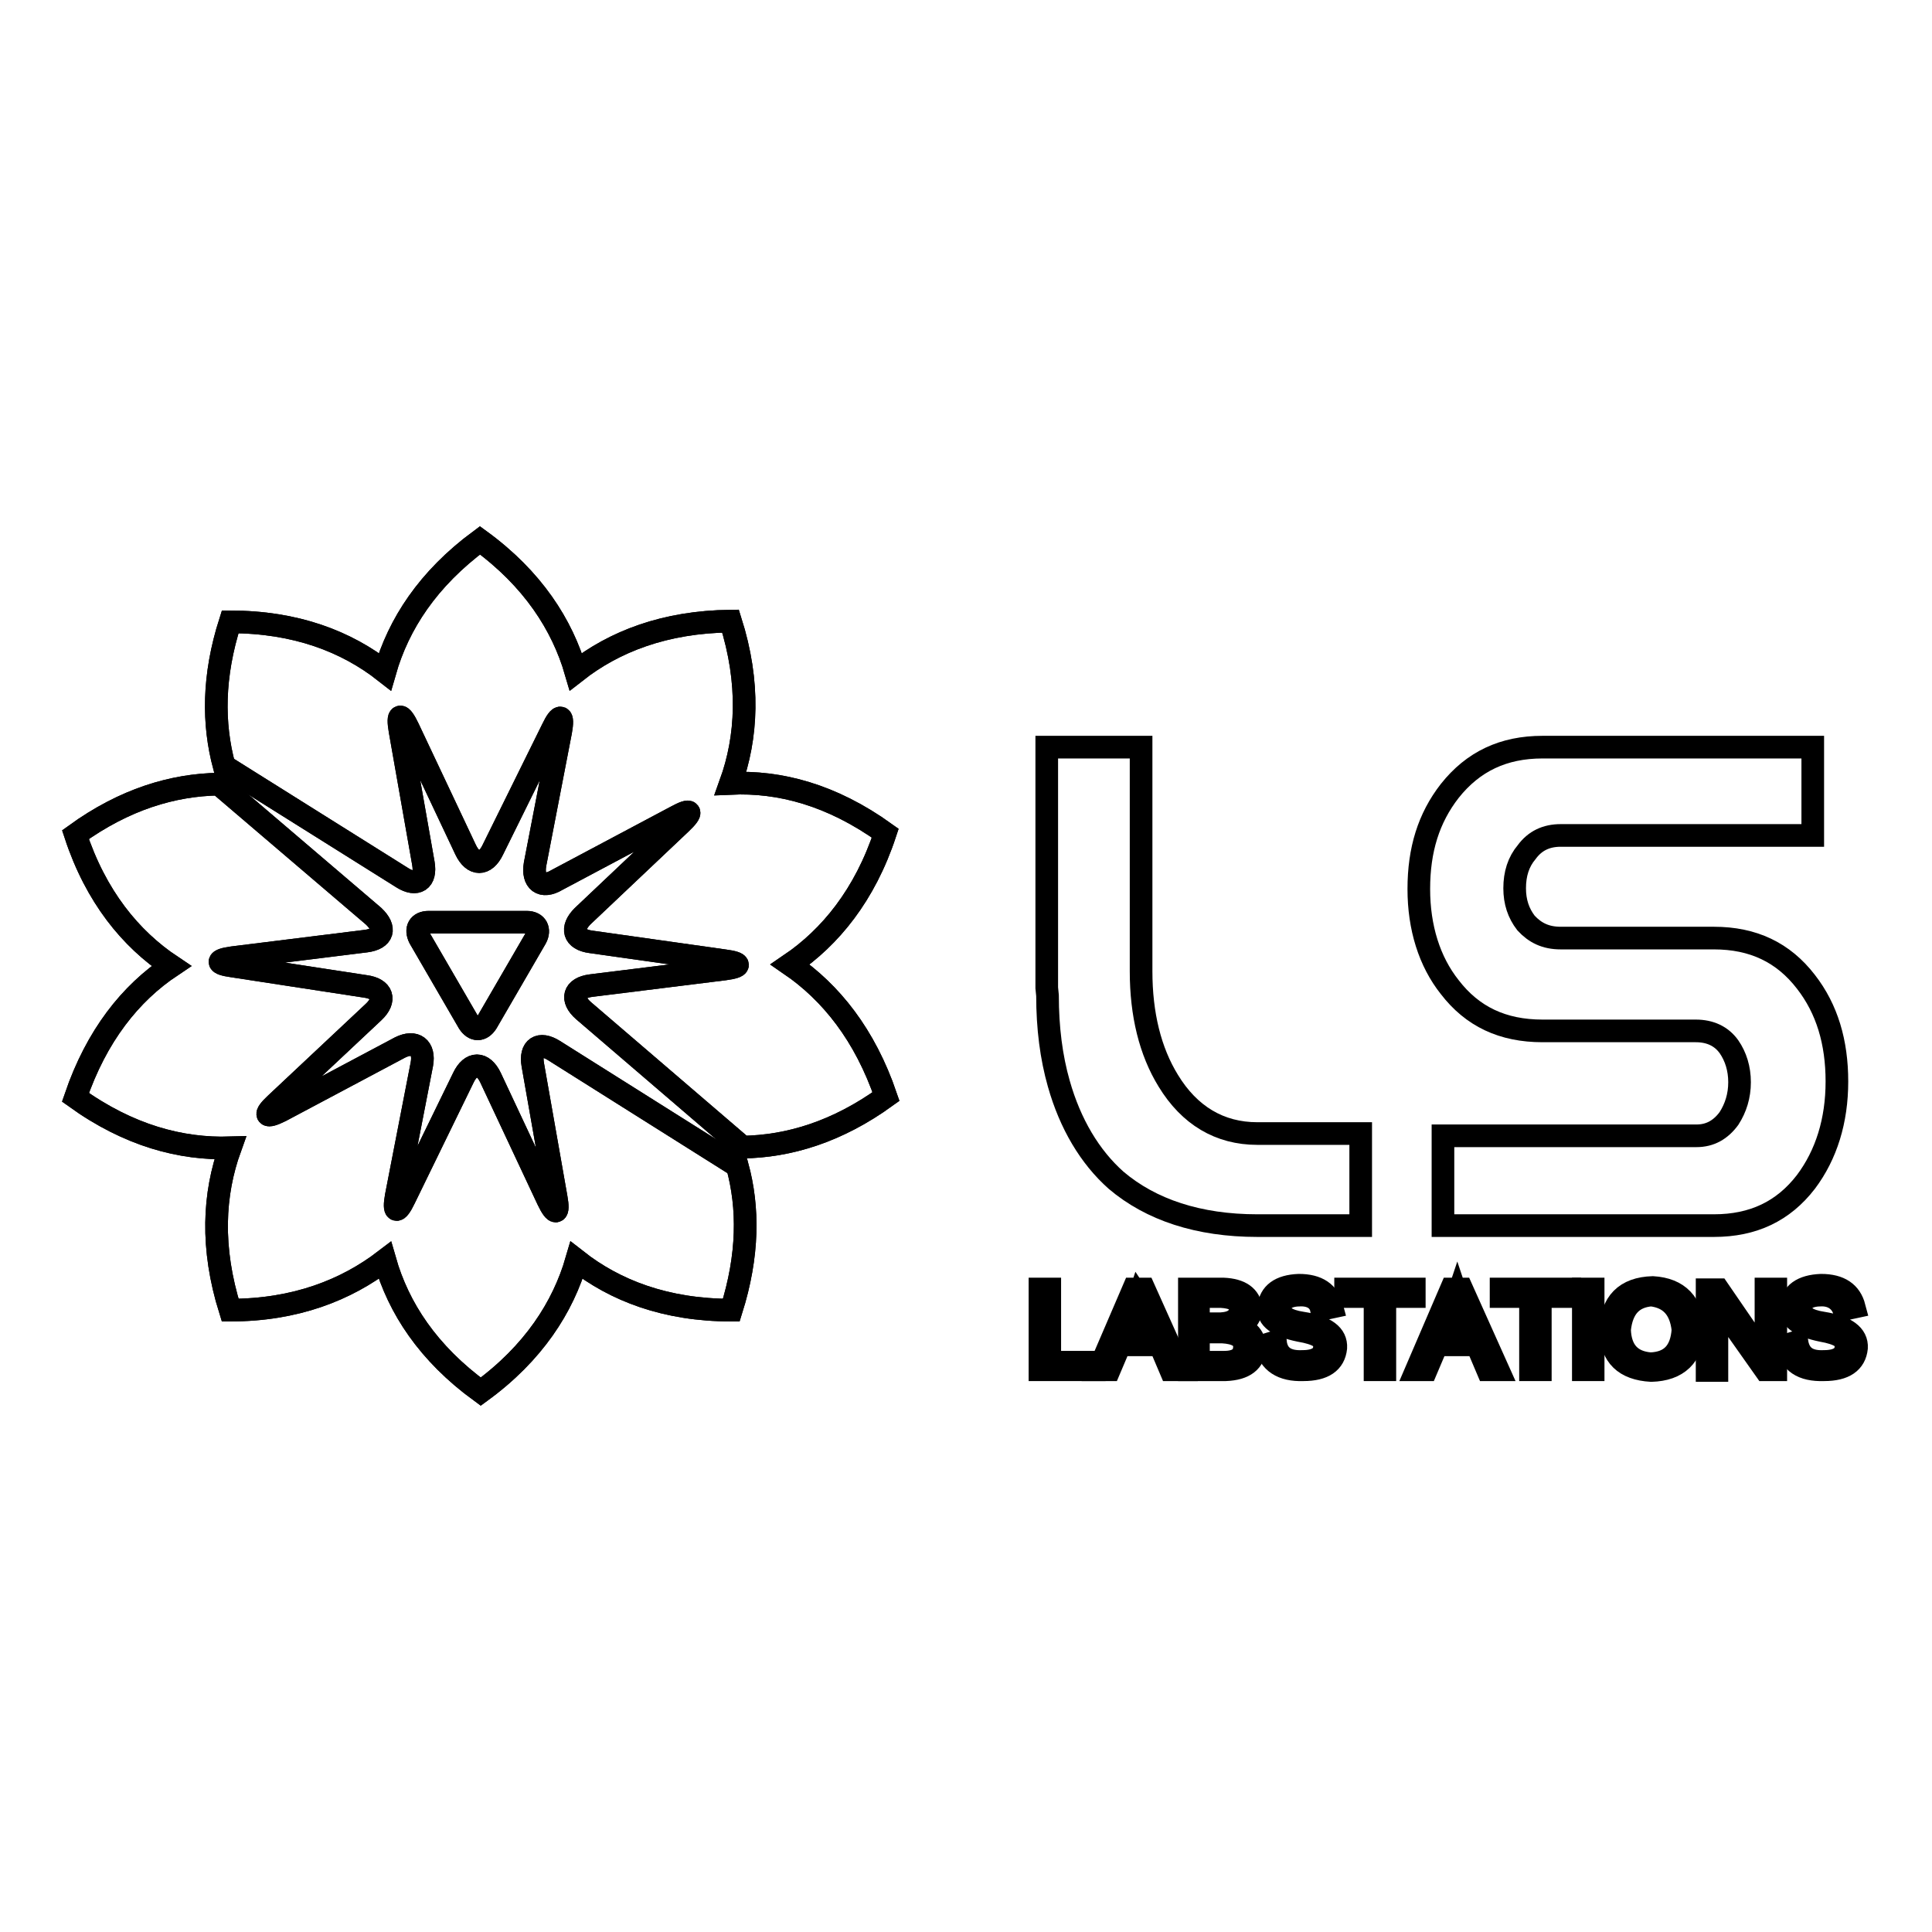
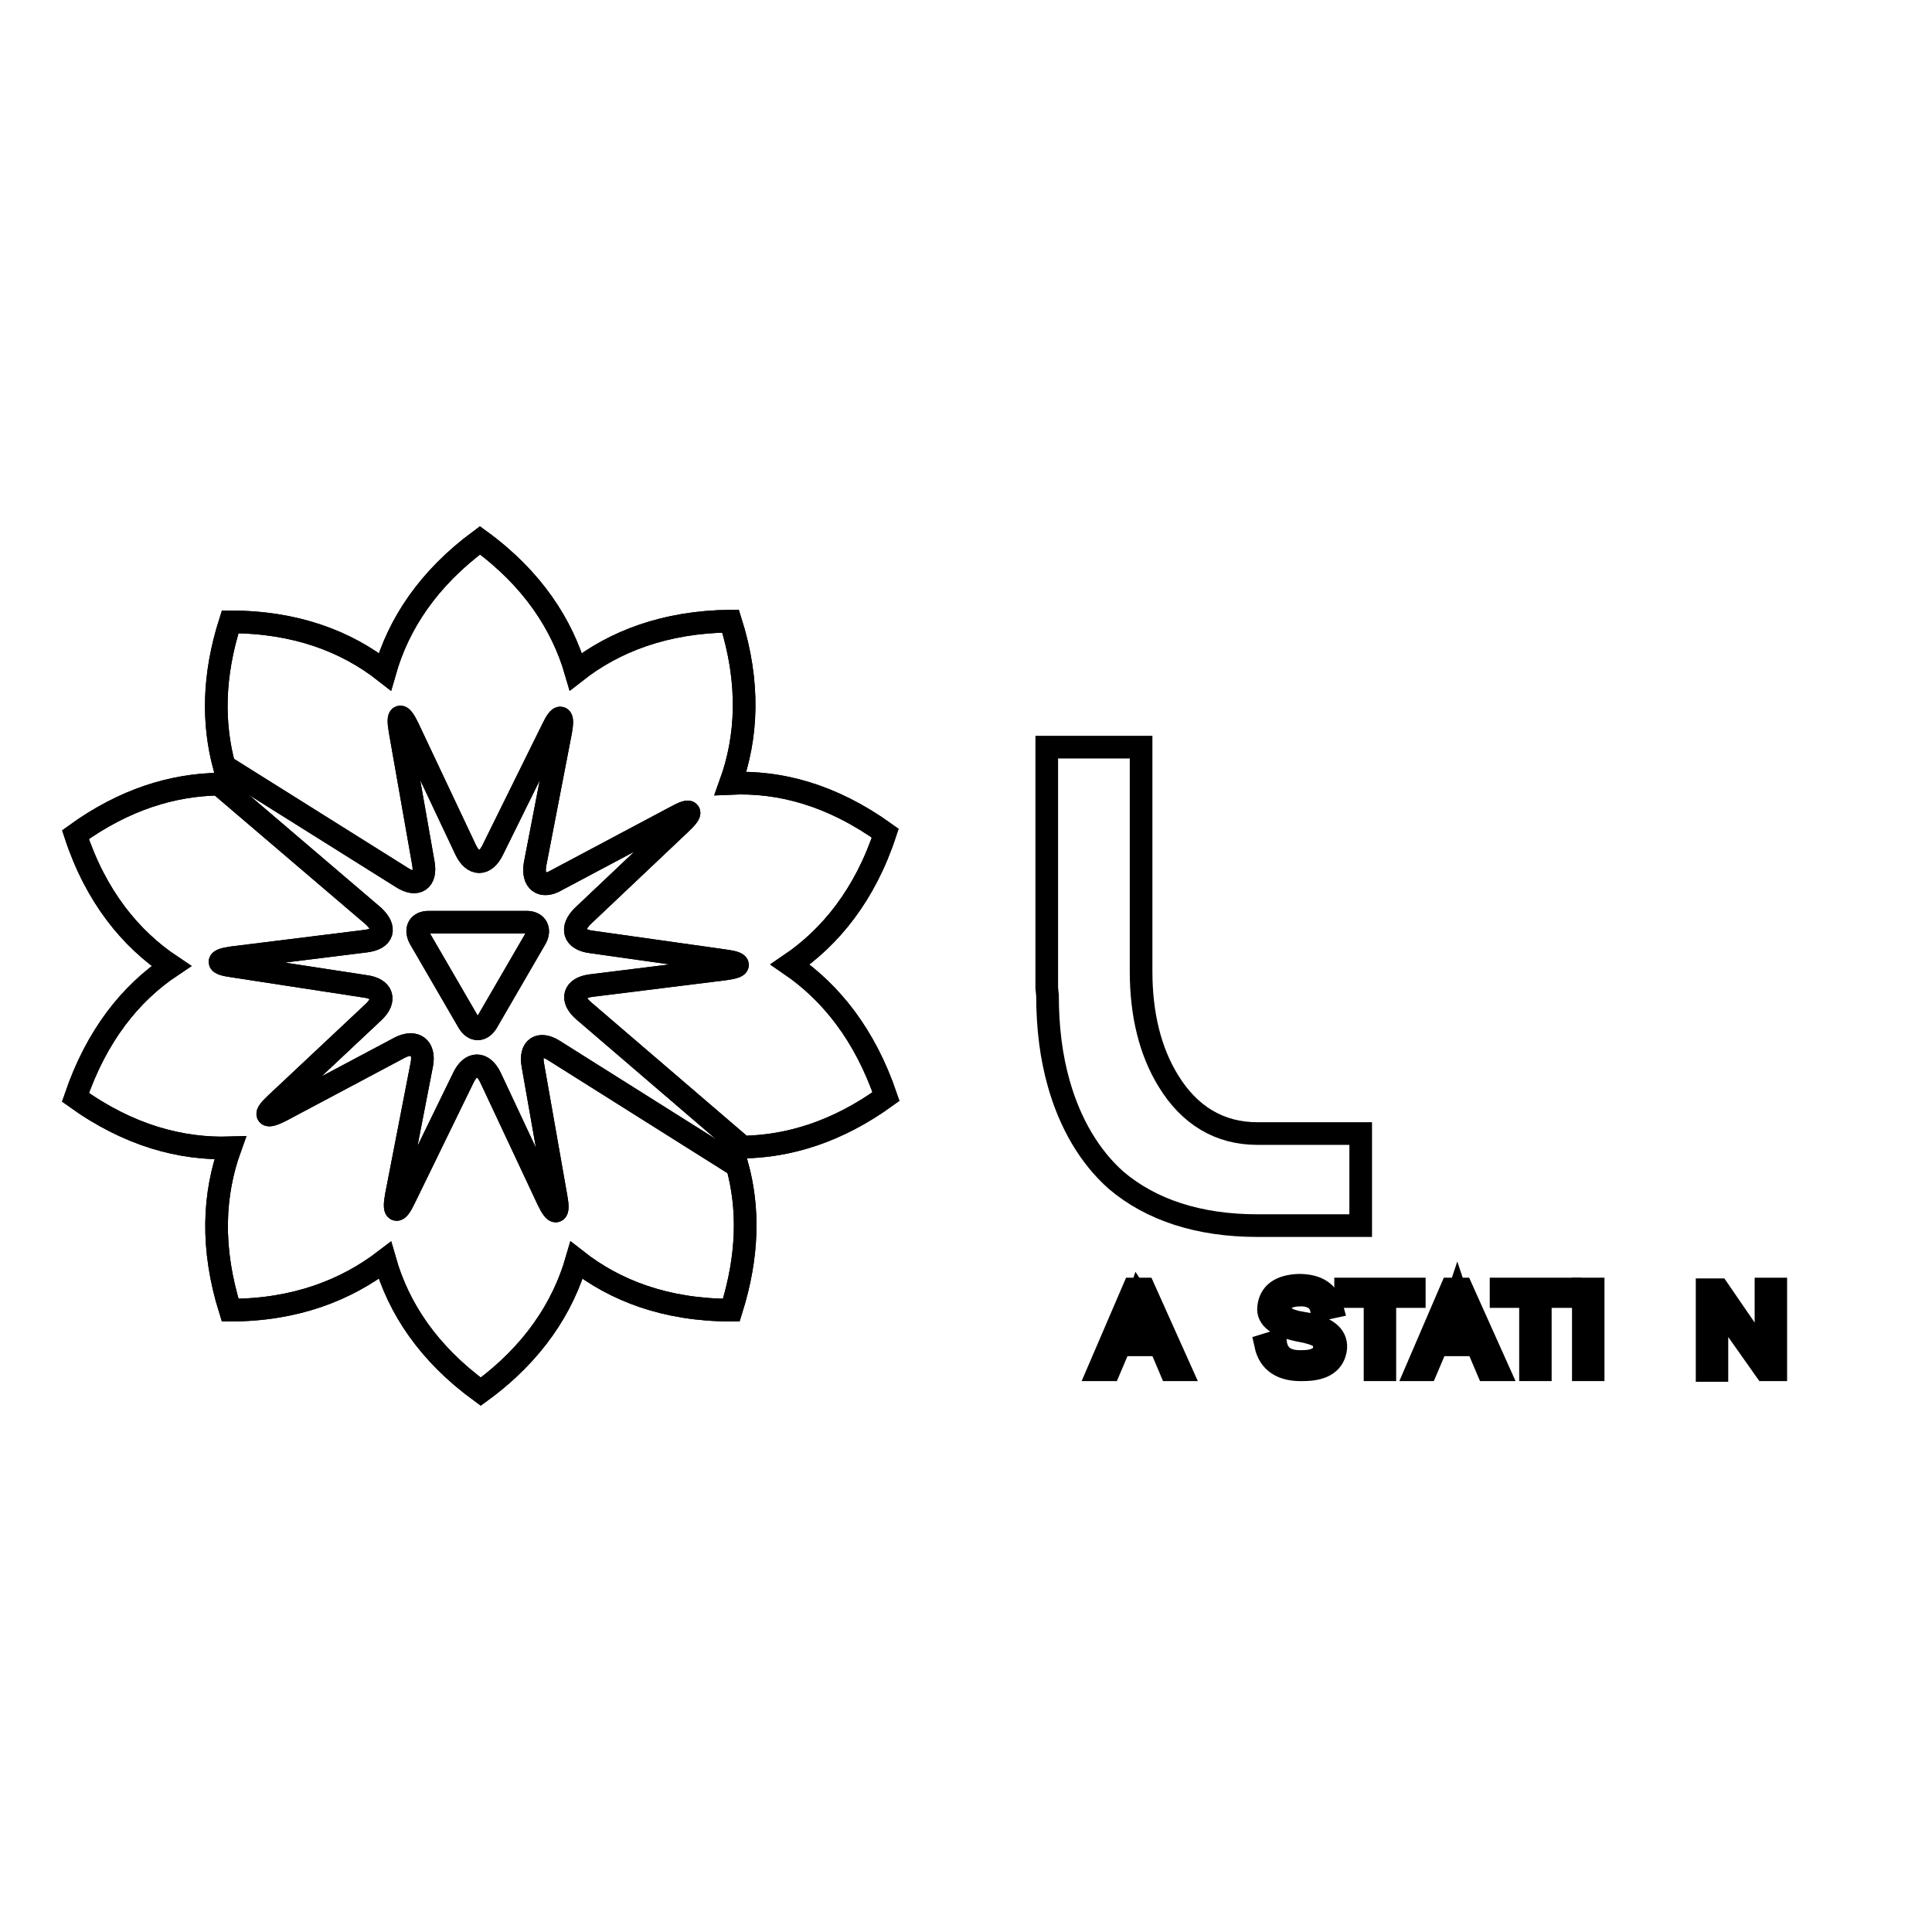
<svg xmlns="http://www.w3.org/2000/svg" version="1.1" x="0px" y="0px" viewBox="0 0 256 256" enable-background="new 0 0 256 256" xml:space="preserve">
  <g>
    <g>
      <path stroke-width="3" fill-opacity="0" stroke="#000000" d="M73.4,139.2c-1.9-1.2-3.2-0.4-2.8,1.9l3.1,17.6c0.4,2.2-0.1,2.4-1.1,0.3L65,142.8c-1-2.1-2.6-2.1-3.6,0l-7.8,16c-1,2.1-1.5,1.9-1.1-0.3l3.4-17.5c0.4-2.2-0.9-3.2-2.9-2.2l-15.8,8.4c-2,1-2.3,0.6-0.7-0.9l13-12.2c1.7-1.6,1.2-3.1-1.1-3.4L30.8,128c-2.2-0.3-2.2-0.8,0-1.1l17.7-2.2c2.3-0.3,2.7-1.7,1-3.3L29,103.9c-6.1,0.1-12.5,2-19,6.7c2.7,8.2,7.3,13.8,12.7,17.4c-5.4,3.6-9.9,9.2-12.7,17.4c7.1,5.1,14,6.9,20.5,6.7c-2.2,6.1-2.6,13.2,0,21.5c8.7,0,15.4-2.7,20.5-6.6c1.8,6.3,5.7,12.3,12.7,17.4c7-5.1,10.9-11.2,12.7-17.4c5.1,4,11.8,6.6,20.5,6.6c2.3-7.3,2.3-13.6,0.8-19.1L73.4,139.2z" />
      <path stroke-width="3" fill-opacity="0" stroke="#000000" d="M53.3,116.3c1.9,1.2,3.2,0.4,2.8-1.9L53,96.8c-0.4-2.3,0.1-2.4,1.1-0.3l7.6,16.1c1,2.1,2.6,2.1,3.6,0l7.9-16c1-2.1,1.5-1.9,1.1,0.3l-3.4,17.6c-0.4,2.3,0.9,3.3,2.9,2.1l15.8-8.4c2-1.1,2.3-0.7,0.6,0.9l-13,12.3c-1.6,1.6-1.2,3.1,1.1,3.4l17.7,2.5c2.3,0.3,2.3,0.8,0,1.1l-17.7,2.2c-2.3,0.3-2.7,1.8-1,3.3l21.1,18.1c6.1-0.1,12.5-2,19-6.7c-2.8-8.2-7.3-13.8-12.7-17.5c5.3-3.6,9.9-9.2,12.6-17.4c-7.1-5.1-14-6.9-20.5-6.6c2.2-6.1,2.6-13.3,0-21.5C88.1,82.4,81.4,85,76.3,89c-1.8-6.2-5.7-12.3-12.7-17.4C56.7,76.7,52.8,82.7,51,89c-5.1-4-11.8-6.6-20.5-6.6c-2.3,7.2-2.3,13.5-0.8,19.1L53.3,116.3z" />
      <path stroke-width="3" fill-opacity="0" stroke="#000000" d="M73.4,139.2c-1.9-1.2-3.2-0.4-2.8,1.9l3.1,17.6c0.4,2.2-0.1,2.4-1.1,0.3L65,142.8c-1-2.1-2.6-2.1-3.6,0l-7.8,16c-1,2.1-1.5,1.9-1.1-0.3l3.4-17.5c0.4-2.2-0.9-3.2-2.9-2.2l-15.8,8.4c-2,1-2.3,0.6-0.7-0.9l13-12.2c1.7-1.6,1.2-3.1-1.1-3.4L30.8,128c-2.2-0.3-2.2-0.8,0-1.1l17.7-2.2c2.3-0.3,2.7-1.7,1-3.3L29,103.9c-6.1,0.1-12.5,2-19,6.7c2.7,8.2,7.3,13.8,12.7,17.4c-5.4,3.6-9.9,9.2-12.7,17.4c7.1,5.1,14,6.9,20.5,6.7c-2.2,6.1-2.6,13.2,0,21.5c8.7,0,15.4-2.7,20.5-6.6c1.8,6.3,5.7,12.3,12.7,17.4c7-5.1,10.9-11.2,12.7-17.4c5.1,4,11.8,6.6,20.5,6.6c2.3-7.3,2.3-13.6,0.8-19.1L73.4,139.2z" />
      <path stroke-width="3" fill-opacity="0" stroke="#000000" d="M53.3,116.3c1.9,1.2,3.2,0.4,2.8-1.9L53,96.8c-0.4-2.3,0.1-2.4,1.1-0.3l7.6,16.1c1,2.1,2.6,2.1,3.6,0l7.9-16c1-2.1,1.5-1.9,1.1,0.3l-3.4,17.6c-0.4,2.3,0.9,3.3,2.9,2.1l15.8-8.4c2-1.1,2.3-0.7,0.6,0.9l-13,12.3c-1.6,1.6-1.2,3.1,1.1,3.4l17.7,2.5c2.3,0.3,2.3,0.8,0,1.1l-17.7,2.2c-2.3,0.3-2.7,1.8-1,3.3l21.1,18.1c6.1-0.1,12.5-2,19-6.7c-2.8-8.2-7.3-13.8-12.7-17.5c5.3-3.6,9.9-9.2,12.6-17.4c-7.1-5.1-14-6.9-20.5-6.6c2.2-6.1,2.6-13.3,0-21.5C88.1,82.4,81.4,85,76.3,89c-1.8-6.2-5.7-12.3-12.7-17.4C56.7,76.7,52.8,82.7,51,89c-5.1-4-11.8-6.6-20.5-6.6c-2.3,7.2-2.3,13.5-0.8,19.1L53.3,116.3z" />
      <path stroke-width="3" fill-opacity="0" stroke="#000000" d="M56.8,122.2c-1.3,0-1.8,0.9-1.2,2.1l6.5,11.2c0.7,1.1,1.7,1.1,2.4,0l6.5-11.2c0.6-1.1,0.1-2.1-1.2-2.1H56.8z" />
-       <path stroke-width="3" fill-opacity="0" stroke="#000000" d="M56.8,122.2c-1.3,0-1.8,0.9-1.2,2.1l6.5,11.2c0.7,1.1,1.7,1.1,2.4,0l6.5-11.2c0.6-1.1,0.1-2.1-1.2-2.1H56.8z" />
+       <path stroke-width="3" fill-opacity="0" stroke="#000000" d="M56.8,122.2c-1.3,0-1.8,0.9-1.2,2.1l6.5,11.2c0.7,1.1,1.7,1.1,2.4,0l6.5-11.2c0.6-1.1,0.1-2.1-1.2-2.1H56.8" />
      <path stroke-width="3" fill-opacity="0" stroke="#000000" d="M138.8,131.9c0,4.3,0.5,8.2,1.5,11.7c1.5,5.3,4.1,9.7,7.6,12.8c4.6,3.9,10.9,6,18.7,6h13.7v-12.2h-13.7c-5,0-9-2.4-11.8-7c-2.4-3.9-3.6-8.8-3.6-14.5V99h-12.5v29.6c0,0.3,0,0.5,0,0.6c0,0.2,0,0.4,0,0.6c0,0.2,0,0.6,0,1.1L138.8,131.9L138.8,131.9L138.8,131.9z" />
-       <path stroke-width="3" fill-opacity="0" stroke="#000000" d="M243.4,143.3c0-5.2-1.3-9.6-4.1-13.2c-3-3.9-7-5.8-12.2-5.8h-20.3c-2,0-3.4-0.7-4.6-2c-1-1.3-1.5-2.8-1.5-4.6c0-1.9,0.5-3.5,1.6-4.8c1.1-1.5,2.6-2.2,4.5-2.2h33.4V99h-35.8c-5.2,0-9.2,1.9-12.3,5.8c-2.8,3.6-4.1,7.8-4.1,13c0,5.1,1.4,9.6,4.1,13c3,3.9,7,5.8,12.3,5.8h20.3c1.9,0,3.4,0.7,4.4,2.1c0.9,1.3,1.4,2.9,1.4,4.7c0,1.8-0.5,3.4-1.4,4.8c-1.1,1.5-2.5,2.3-4.3,2.3h-33.6v11.9h35.9c5.2,0,9.2-1.9,12.2-5.8C242,153,243.4,148.5,243.4,143.3z" />
-       <path stroke-width="3" fill-opacity="0" stroke="#000000" d="M137.8,181.5v-10.7h1.3v9.7h5.9v1H137.8z" />
      <path stroke-width="3" fill-opacity="0" stroke="#000000" d="M155.1,181.5l-1.4-3.3h-5.3l-1.4,3.3h-1.4l4.6-10.7h1.4l4.8,10.7H155.1z M148.8,177.2h4.3l-1.9-4.6c0-0.2-0.1-0.4-0.3-0.7c-0.1,0.3-0.2,0.6-0.3,0.7L148.8,177.2z" />
-       <path stroke-width="3" fill-opacity="0" stroke="#000000" d="M162.4,181.5h-4.8v-10.7h4.5c2.3,0.1,3.5,1,3.7,2.6c-0.1,1.3-0.9,2.1-2.3,2.4v0c1.7,0.2,2.7,1.2,2.8,2.7C166.2,180.4,164.9,181.4,162.4,181.5z M161.8,171.8h-3v3.6h3c1.6-0.1,2.4-0.7,2.6-1.9C164.3,172.4,163.5,171.9,161.8,171.8z M162,176.5h-3.2v4h3.4c1.8,0,2.7-0.7,2.7-2.1C164.9,177.2,163.8,176.6,162,176.5z" />
      <path stroke-width="3" fill-opacity="0" stroke="#000000" d="M172.4,171.6c-1.8,0-2.7,0.6-2.8,1.8c0,0.9,0.9,1.6,2.9,1.9c3.2,0.5,4.6,1.6,4.5,3.3c-0.2,1.9-1.6,2.9-4.3,2.9c-2.8,0.1-4.5-1-5-3.3l1.3-0.4c0.2,1.9,1.5,2.7,3.6,2.6c1.9,0,2.9-0.7,2.9-2c0.2-1-0.9-1.7-3.3-2.1c-2.9-0.6-4.3-1.6-4.1-3.1c0.2-1.8,1.5-2.8,4-2.9c2.5,0,3.9,1,4.4,2.9l-1.4,0.3C174.9,172.4,174,171.6,172.4,171.6z" />
-       <path stroke-width="3" fill-opacity="0" stroke="#000000" d="M241.4,171.6c-1.8,0-2.7,0.6-2.8,1.8c0,0.9,0.9,1.6,2.9,1.9c3.1,0.5,4.6,1.6,4.5,3.3c-0.2,1.9-1.6,2.9-4.3,2.9c-2.9,0.1-4.5-1-4.9-3.3l1.3-0.4c0.3,1.9,1.5,2.7,3.6,2.6c1.9,0,2.9-0.7,2.9-2c0.2-1-0.9-1.7-3.2-2.1c-2.9-0.6-4.3-1.6-4.1-3.1c0.1-1.8,1.5-2.8,4-2.9c2.5,0,3.9,1,4.4,2.9l-1.4,0.3C243.9,172.4,242.9,171.6,241.4,171.6z" />
      <path stroke-width="3" fill-opacity="0" stroke="#000000" d="M187.4,170.8v1h-3.9v9.7h-1.3v-9.7h-3.9v-1H187.4z" />
      <path stroke-width="3" fill-opacity="0" stroke="#000000" d="M197.1,181.5l-1.4-3.3h-5.3l-1.4,3.3h-1.3l4.6-10.7h1.4l4.8,10.7H197.1z M190.9,177.2h4.3l-1.9-4.6c0-0.2-0.1-0.4-0.2-0.7c-0.1,0.3-0.2,0.6-0.3,0.7L190.9,177.2z" />
      <path stroke-width="3" fill-opacity="0" stroke="#000000" d="M208,170.8v1h-3.9v9.7h-1.3v-9.7h-3.9v-1H208z" />
      <path stroke-width="3" fill-opacity="0" stroke="#000000" d="M209.8,170.8h1.3v10.7h-1.3V170.8z" />
-       <path stroke-width="3" fill-opacity="0" stroke="#000000" d="M218.8,181.6c-3.5-0.2-5.3-1.9-5.4-5.3c0.1-3.7,2-5.6,5.6-5.7c3.4,0.2,5.2,2.1,5.4,5.6C224.2,179.7,222.3,181.5,218.8,181.6z M218.8,171.6c-2.5,0.2-3.9,1.7-4.2,4.6c0.1,2.8,1.5,4.3,4.1,4.5c2.7-0.1,4.1-1.6,4.3-4.5C222.7,173.4,221.3,171.9,218.8,171.6z" />
      <path stroke-width="3" fill-opacity="0" stroke="#000000" d="M233.9,181.5l-6-8.5c-0.2-0.3-0.3-0.6-0.5-1.1h-0.1c0.1,0.5,0.2,1,0.2,1.8v7.9h-1.3v-10.7h1.5l5.9,8.6c0.2,0.3,0.4,0.6,0.5,0.8h0c-0.1-0.5-0.1-1.1-0.1-1.7v-7.8h1.3v10.7H233.9z" />
    </g>
  </g>
</svg>